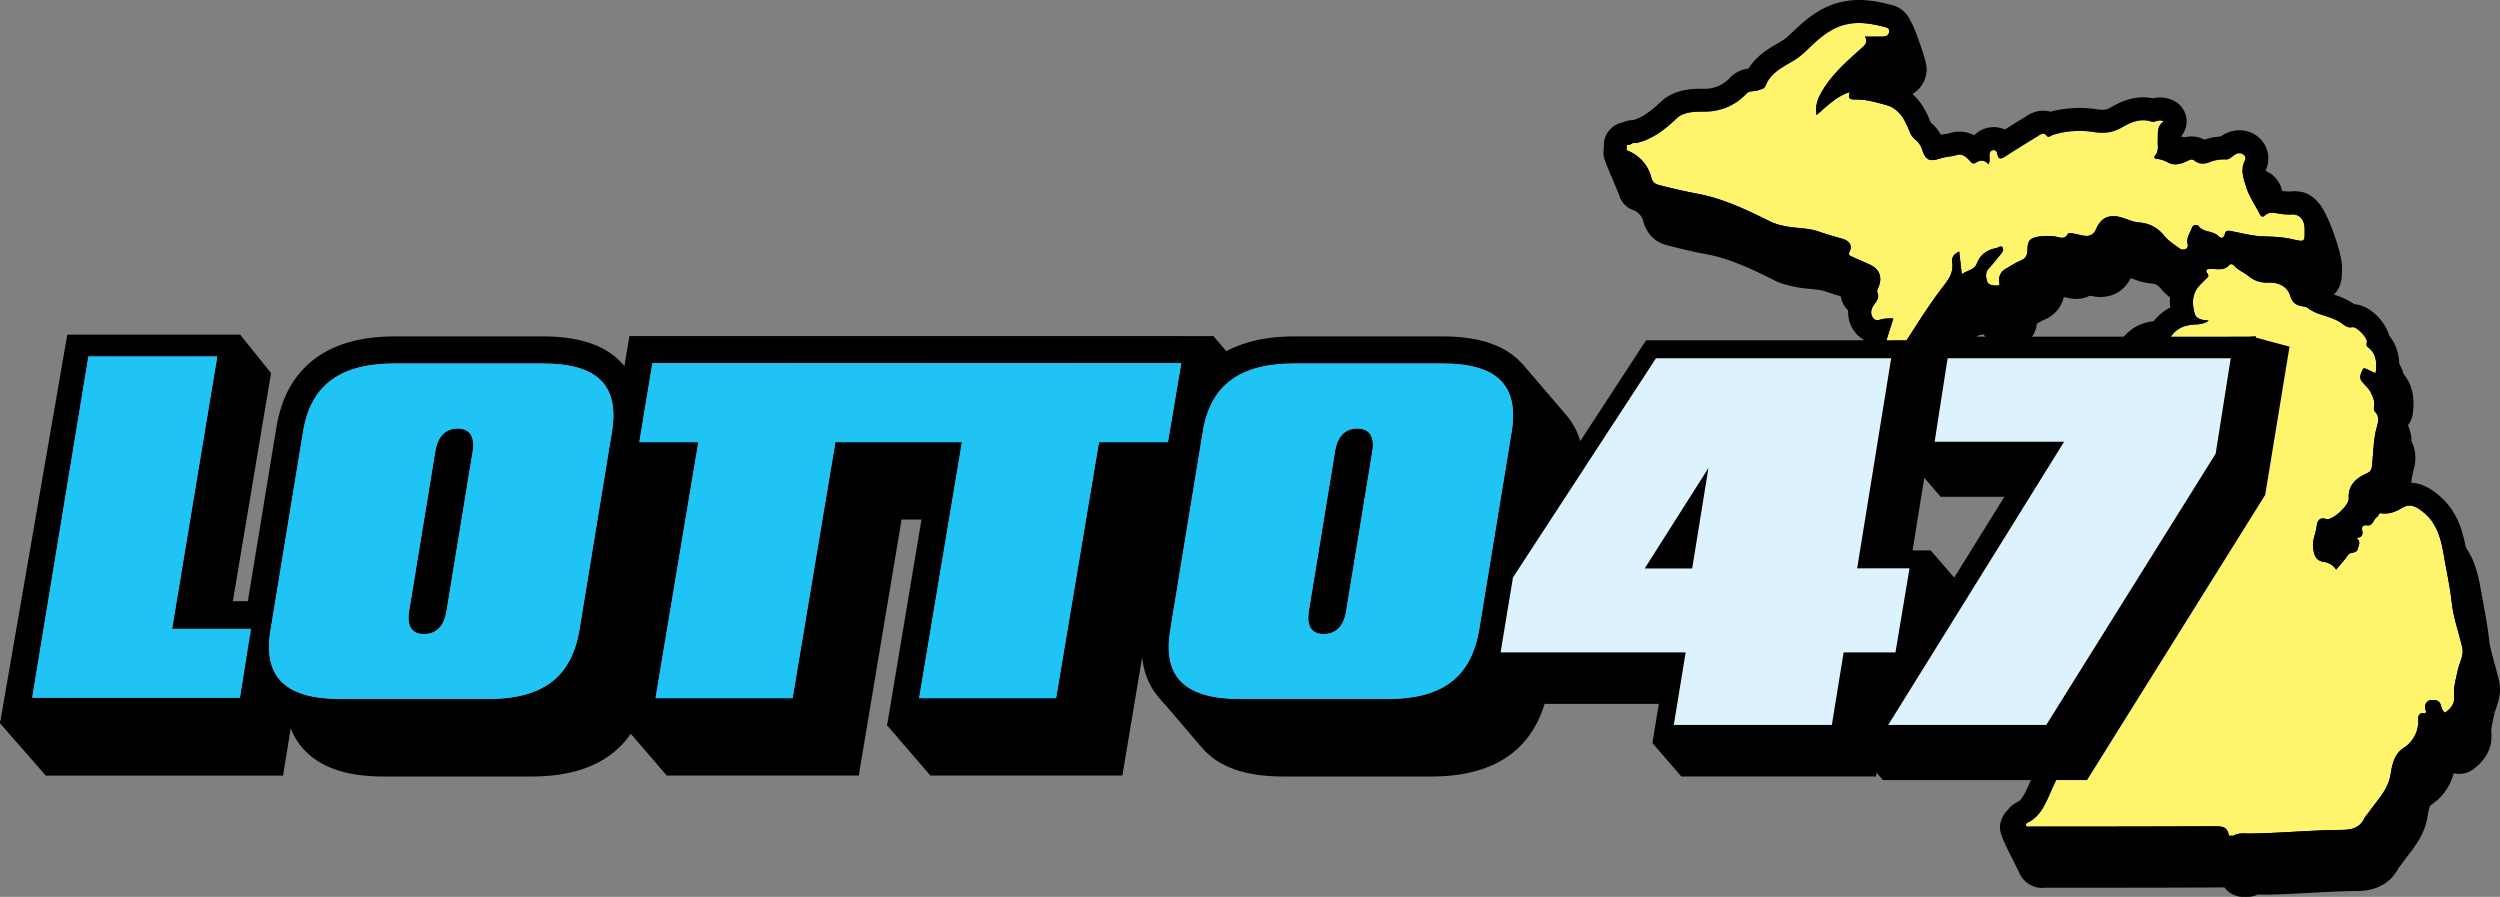
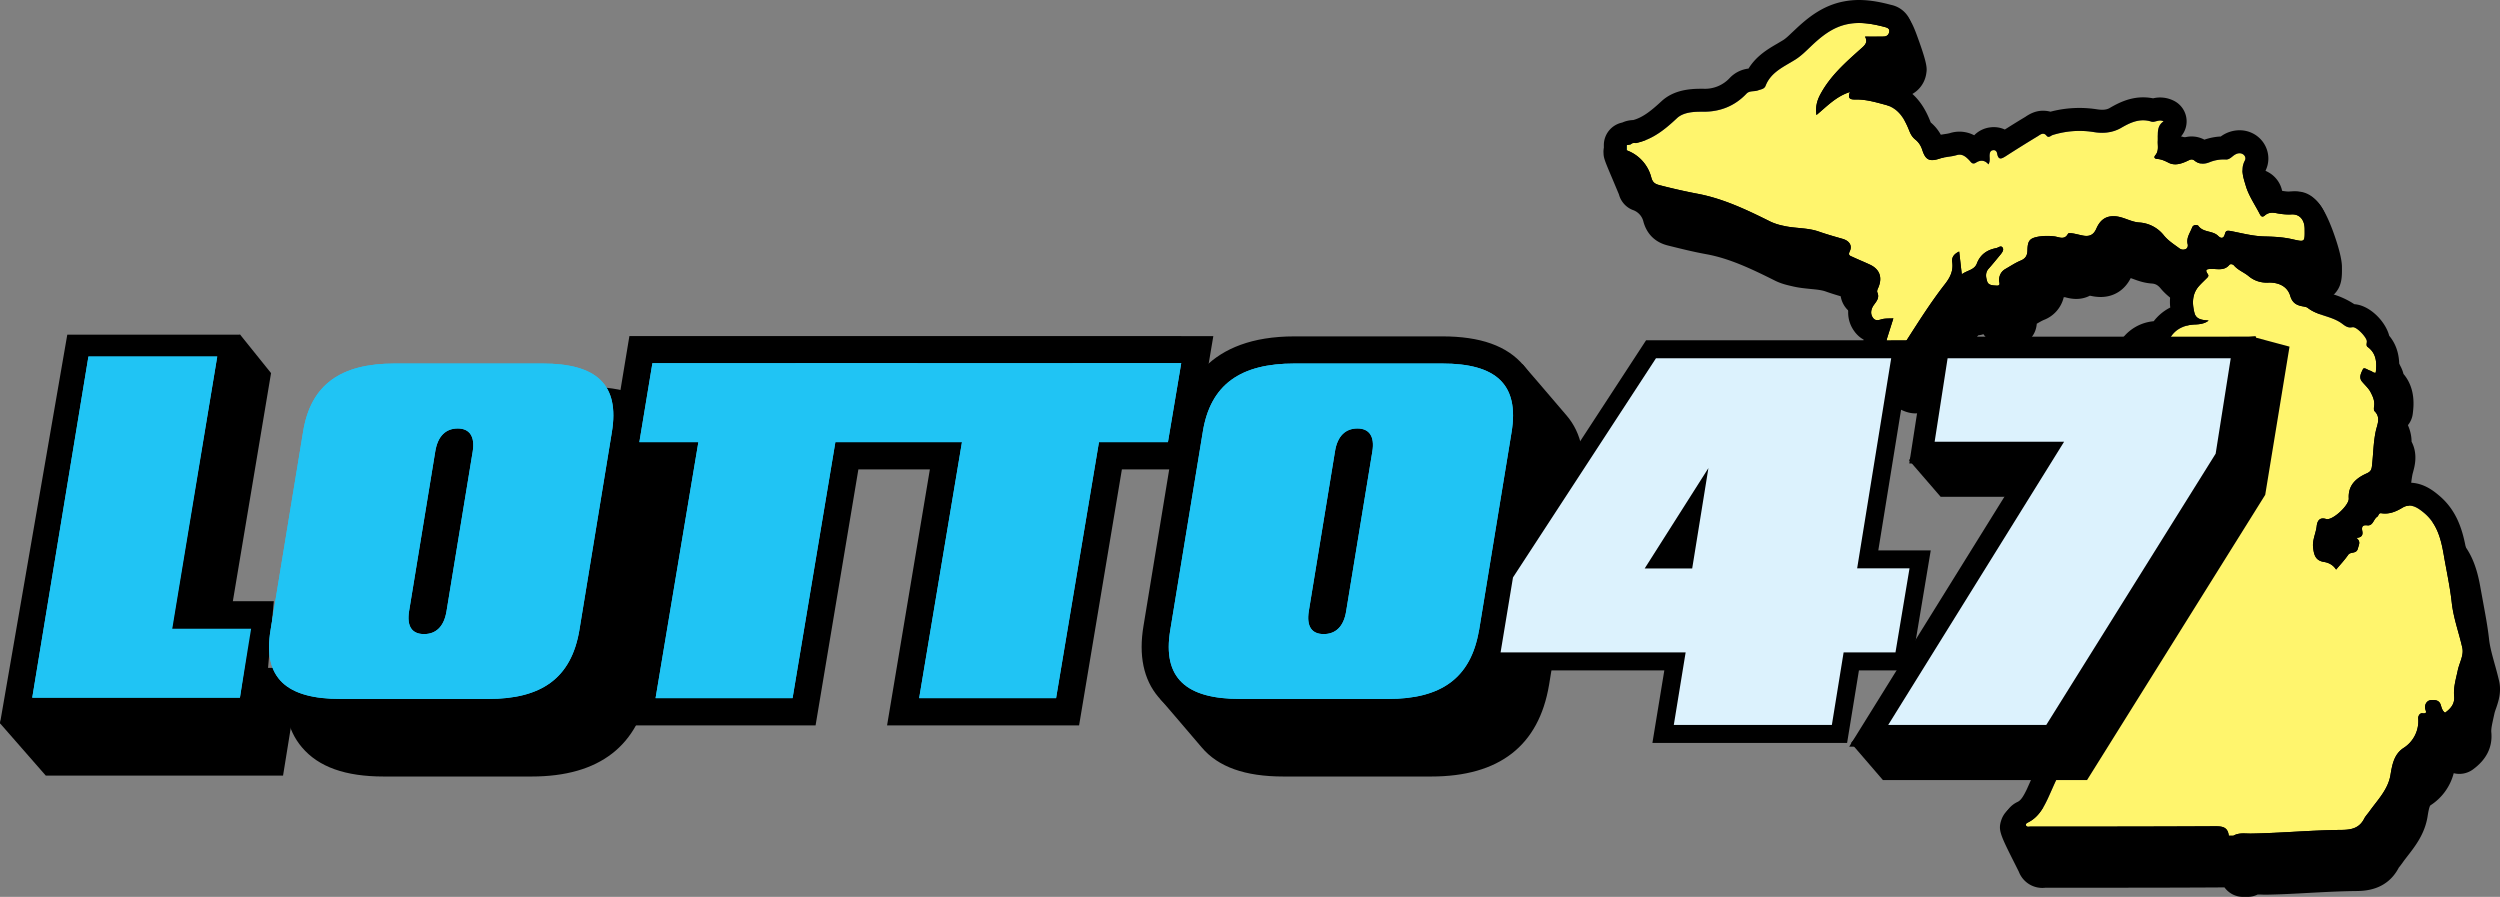
<svg xmlns="http://www.w3.org/2000/svg" id="b" viewBox="0 0 308.43 110.65">
  <rect x="0" y="0" width="308.43" height="110.65" fill="#808080" stroke="none" />
  <defs>
    <style>.d,.e{fill-rule:evenodd}.d,.f{fill:#20c4f4}.e{fill:#fff56d}.h{stroke:#000;stroke-miterlimit:10;stroke-width:.889px}</style>
  </defs>
  <g id="c">
    <path d="M202.47 22.6v.66c-.26.04-.45-.14-.75-.25l.75-.4ZM203.71 22.33a.29.29 0 0 1-.13.02c.04-.06.08-.07.13-.02ZM203 22.48a.22.22 0 0 1-.16.05c.04-.06.09-.07.16-.05Z" class="d" />
    <path d="M236.3 49.58c-.3 0-.59-.07-.93-.2-1.63-.7-2.41-1.85-2.26-3.31-.47-.23-1.19-.63-1.45-1.35-.67-.96-.61-2.2.15-3.24.08-.11.16-.21.2-.29-.14-.48-.09-1 .16-1.54.31-.67.1-.82-.28-1-.39-.19-.78-.35-1.18-.52l-1.05-.46a1.87 1.87 0 0 1-1.1-1.06 1.76 1.76 0 0 1-.02-1.12 44.6 44.6 0 0 1-2.86-.88c-.65-.23-1.39-.3-2.17-.37a15.1 15.1 0 0 1-2.08-.3 8.1 8.1 0 0 1-1.86-.61c-3.02-1.5-5.76-2.8-8.76-3.35-1.5-.28-2.91-.62-4.6-1.04-.81-.2-1.7-.6-2.08-1.94a3.41 3.41 0 0 0-2.17-2.42 1.42 1.42 0 0 1-.88-1.01c-.1-.3-.53-1.31-.82-2-.97-2.28-1.01-2.4-1.01-2.78 0-.79.63-1.42 1.41-1.42.91 0 1.08.3 2.34 2.62l.51.93c1.5-.38 2.72-1.3 4.18-2.67 1.11-1.05 2.68-1.18 3.92-1.18h.23a5.6 5.6 0 0 0 4.37-1.79 2.6 2.6 0 0 1 1.75-.74c.08 0 .15 0 .22-.03l.23-.07c.76-1.63 2.18-2.46 3.34-3.13l.76-.46c.5-.32.94-.74 1.4-1.18l.24-.23c1.46-1.38 3.1-2.72 5.3-3.16.2-.19.52-.83.71-1.23.53-1.08 1.25-2.56 2.8-2.56.19 0 .38.02.58.08 1.55.4 2.75 5.97 2.71 6.24a2.06 2.06 0 0 1-2.06 1.82l-.97.01c-.25.53-.66.9-.9 1.1l-.12.12c-1.11.99-2.18 1.94-3.1 3l.46-.16a1.42 1.42 0 0 1 1.77.87c1.13.07 2.17.36 3.18.64l.24.06c2.25.62 3.21 2.34 3.91 4.1.1.26.19.36.3.45a4 4 0 0 1 1.4 2.18l.2-.06c.49-.16.94-.23 1.35-.3.3-.04.59-.08.82-.15.26-.08.52-.12.78-.12.91 0 1.57.48 1.97.87.15-.04.29-.08.43-.1a1.84 1.84 0 0 1 1.81-1.34c.53 0 1 .22 1.34.59 1.11-.7 2.23-1.4 3.36-2.09l.07-.05c.27-.17.71-.47 1.33-.47.2 0 .5.04.84.2a12.46 12.46 0 0 1 5.55-.4c.33.06.62.08.9.08a3.1 3.1 0 0 0 1.61-.4 6.8 6.8 0 0 1 3.44-1.13c.42 0 .83.06 1.24.16h.02c.2-.05.5-.13.86-.13s.7.08 1.03.23a1.42 1.42 0 0 1 .18 2.45c-.1.13-.1.51-.1.74V22.5c.01.2.03.46 0 .75.2.08.38.17.55.26.07.03.11.05.2.05.2 0 .5-.1.9-.29a2.4 2.4 0 0 1 1.1-.31 2 2 0 0 1 1.29.47c.04.04.06.05.11.05.07 0 .16-.02.25-.06a6.1 6.1 0 0 1 2.44-.46l.04-.04c.15-.11.34-.27.6-.4.38-.22.79-.33 1.2-.33.4 0 .77.1 1.12.32.95.56 1.28 1.72.78 2.68-.24.45-.1.98.15 1.8l.08.25c.2.68.59 1.37 1 2.1l.16.28.22-.04v-.73c-.02-2-.03-3.71 1.62-3.81h.1c2.75 0 4.2 7.47 4.21 7.89.02 1.07.02 1.8-.55 2.39-.24.23-.65.51-1.3.51-.37 0-.75-.08-1.26-.2l-.2-.05c-1.01-.22-2.14-.26-3.11-.29-1.17-.02-2.25-.25-3.3-.47l-.52-.1c-.39.54-.94.75-1.42.75-.51 0-1-.22-1.43-.65a2.36 2.36 0 0 0-.5-.16 5.7 5.7 0 0 1-.86-.28.23.23 0 0 0-.02.1c.23 1-.23 1.93-1.12 2.28a2.18 2.18 0 0 1-2.12-.27l-.3-.23a9.13 9.13 0 0 1-1.86-1.6 2.8 2.8 0 0 0-2.06-1.1c-.72-.04-1.33-.26-1.86-.45-.43-.15-.79-.29-1.13-.31h-.1c-.24 0-.5 0-.8.68-.49 1.13-1.39 1.75-2.52 1.75-.24 0-.5-.03-.77-.08l-.57-.13-.27-.06c-.39.33-.87.5-1.4.5a3.6 3.6 0 0 1-.9-.13l-.25-.06a7.19 7.19 0 0 0-1.44.01l-.25.05-.01.33a2.63 2.63 0 0 1-1.72 2.52c-.38.15-.77.38-1.18.63l-.52.3a.18.18 0 0 0-.08.12c.07.35.15.96-.29 1.5a1.68 1.68 0 0 1-1.47.62c-.55-.02-2-.07-2.46-1.47-.04-.13-.1-.33-.16-.59-.1.06-.2.1-.3.14-.2.09-.38.17-.5.26a1.42 1.42 0 0 1-1.28.2c-.17.28-.35.53-.53.76-1.55 2-2.96 4.18-4.31 6.3l-.43.67-.15.28a1.6 1.6 0 0 1-1.63 1.68Z" />
    <path d="M232.96 3.9c.06 0 .14.02.2.04.27.06 1.74 4.3 1.69 4.66-.06.4-.32.6-.7.61l-.95.01h-1.35c.39.7 0 1.05-.47 1.46-1.9 1.7-3.82 3.39-5.05 5.7-.41.77-.6 1.53-.46 2.52 1.32-1.1 2.42-2.31 4.12-2.85-.32.84.07.93.64.93a7.55 7.55 0 0 0 .23 0c1.2 0 2.36.34 3.51.66 1.68.46 2.4 1.8 2.97 3.26.16.4.37.74.73 1.03.4.32.68.73.84 1.25.28.88.61 1.28 1.23 1.28.24 0 .53-.06.87-.18.7-.23 1.44-.22 2.14-.44.13-.04.25-.06.36-.06.5 0 .87.34 1.22.72.16.16.29.37.51.37.09 0 .19-.03.31-.1.23-.15.46-.23.7-.23.29 0 .57.13.83.44.25-.43.12-.8.15-1.15.01-.3.09-.56.42-.6h.07c.26 0 .4.2.43.42.08.45.23.6.42.6.18 0 .4-.12.64-.28 1.31-.84 2.62-1.65 3.95-2.46.2-.13.42-.31.66-.31.14 0 .29.07.45.26.07.1.15.13.23.13.17 0 .34-.18.5-.23a11.12 11.12 0 0 1 5-.37c.36.05.73.09 1.11.09.78 0 1.58-.15 2.33-.6.85-.49 1.73-.93 2.72-.93.34 0 .68.05 1.04.16.05.02.1.03.16.03.28 0 .58-.16.92-.16.13 0 .27.02.41.09-.9.61-.67 1.56-.72 2.43-.03.6.16 1.22-.29 1.75-.24.28-.08.45.25.47.52.03.95.25 1.42.48.26.12.52.18.78.18.51 0 1.04-.2 1.52-.43.18-.09.33-.18.5-.18.12 0 .24.05.39.17.3.24.65.35 1 .35.25 0 .51-.05.77-.15a4.73 4.73 0 0 1 2.1-.36c.47 0 .74-.41 1.12-.61.17-.1.35-.16.53-.16.14 0 .28.04.41.12a.6.6 0 0 1 .24.8c-.56 1.07-.16 2.15.13 3.11.36 1.22 1.13 2.32 1.71 3.47.1.2.21.31.35.31.08 0 .18-.04.29-.14.28-.25.59-.33.9-.33a3.67 3.67 0 0 1 .66.07c.53 0-.06-4.53.53-4.57h.02c1.02 0 2.78 5.39 2.8 6.5 0 1.12.02 1.47-.45 1.47-.23 0-.6-.1-1.15-.22a17.5 17.5 0 0 0-3.38-.33c-1.43-.03-2.79-.41-4.18-.66a1.68 1.68 0 0 0-.28-.03c-.24 0-.32.1-.4.4-.09.31-.23.47-.4.47-.13 0-.28-.08-.45-.24-.67-.68-1.83-.39-2.43-1.24-.04-.06-.16-.1-.3-.1-.18 0-.38.07-.46.3-.26.66-.75 1.27-.55 2.05.06.27-.03.53-.27.63-.1.03-.2.05-.3.05a.76.76 0 0 1-.46-.16c-.67-.48-1.37-.93-1.9-1.58a4.21 4.21 0 0 0-3.06-1.6c-1.04-.08-1.92-.7-2.98-.77l-.21-.01c-1.1 0-1.7.65-2.1 1.53-.28.66-.69.9-1.22.9-.16 0-.32-.02-.5-.05-.41-.08-.82-.2-1.24-.27a1.73 1.73 0 0 0-.27-.02c-.12 0-.22.02-.25.07-.22.4-.47.5-.75.5-.31 0-.65-.13-.98-.17a5.57 5.57 0 0 0-1.84.02c-1.18.2-1.42.5-1.45 1.74-.01.63-.26 1-.85 1.24-.65.27-1.24.67-1.85 1.01-.53.3-.76.76-.81 1.36-.02.23.28.7-.22.7h-.04c-.43-.02-1.02 0-1.18-.5-.17-.5-.29-1.08.16-1.57.5-.57.98-1.18 1.47-1.77.2-.24.44-.55.28-.82-.07-.12-.16-.16-.25-.16-.17 0-.38.16-.56.2-1.13.22-1.96.78-2.38 1.9-.3.8-1.19.83-1.87 1.33l-.32-2.82c-.55.26-.95.64-.85 1.29.15 1.09-.26 1.92-.92 2.76-1.75 2.25-3.27 4.67-4.81 7.08-.09.13-.14.33-.26.38-.32.13.12.92-.33.92-.09 0-.21-.03-.38-.1-1.44-.6-1.6-1.43-1.28-2.43.23-.7-1.72-.84-1.66-1.55.12.09.25.12.38.12.23 0 .47-.1.72-.14.3-.06-.78-.06-1.08-.07-.11 0-.1 0 0 0l-.02.09a.8.8 0 0 1-.15-.17c-.4-.55-.18-1.17.13-1.6.36-.5.7-.89.41-1.54-.06-.14.02-.36.09-.52.57-1.25.24-2.3-.96-2.88-.73-.35-1.5-.64-2.24-.99-.26-.12-.52-.19-.3-.66.36-.73-.04-1.31-.86-1.54-.99-.28-1.98-.56-2.94-.9-1.43-.51-2.95-.38-4.4-.72-.55-.13-1.06-.25-1.55-.5-2.93-1.46-5.9-2.88-9.15-3.48a73.18 73.18 0 0 1-4.5-1.02c-.6-.15-.89-.31-1.07-.95a4.83 4.83 0 0 0-3.02-3.35c0-.22-1.8-4.26-1.8-4.47.13 0 2.04 3.75 2.17 3.75.06 0 .11-.02.16-.06.1-.11.24-.13.37-.13H203.58c.05 0 .1 0 .13-.02 2-.46 3.48-1.68 4.95-3.05.74-.7 1.9-.8 2.95-.8a20.05 20.05 0 0 1 .3.01c2.11 0 3.87-.7 5.33-2.23.37-.4.95-.24 1.42-.41.35-.13.76-.13.93-.58.67-1.7 2.31-2.35 3.68-3.22.73-.46 1.27-1.03 1.86-1.59 1.36-1.28 2.78-2.45 4.67-2.8 1.46-.27 1.84-3.75 3.16-3.75m0-2.84c-2.43 0-3.5 2.19-4.07 3.36l-.3.6c-2.26.6-3.93 1.97-5.41 3.38l-.26.24c-.42.4-.78.76-1.17 1-.23.15-.48.3-.72.43-1.11.65-2.57 1.5-3.55 3.09-.59.08-1.52.3-2.3 1.14a4.16 4.16 0 0 1-3.26 1.34h-.31c-1.5 0-3.42.18-4.9 1.57-.94.88-1.73 1.53-2.54 1.94-1.24-2.27-1.79-3.21-3.5-3.21a2.85 2.85 0 0 0-2.84 2.84c0 .68.1.93 1.12 3.33l.78 1.86c.23.87.86 1.6 1.72 1.93a2 2 0 0 1 1.31 1.47c.66 2.32 2.5 2.78 3.1 2.93 1.72.43 3.15.78 4.7 1.06 2.81.52 5.46 1.77 8.38 3.23.78.4 1.54.57 2.15.71.82.2 1.6.27 2.28.34.73.07 1.35.13 1.84.3.62.22 1.25.42 1.88.6a3.1 3.1 0 0 0 1.96 2.4l1.1.48.51.22c-.12.4-.17.81-.14 1.2a4.12 4.12 0 0 0-.13 4.52c.25.57.68 1.07 1.3 1.5.16 1.66 1.25 3.02 3.14 3.81.5.21.99.32 1.47.32a3.01 3.01 0 0 0 3.02-2.68l.02-.04.36-.56c1.4-2.2 2.73-4.26 4.24-6.2l.12-.15c.21-.02.43-.07.64-.14.5.74 1.46 1.47 3.22 1.54H248.16c.99 0 1.89-.42 2.47-1.15.4-.5.6-1.06.65-1.68.31-.18.6-.35.85-.46a3.98 3.98 0 0 0 2.48-2.82l.2.02c.04 0 .08.02.11.03.28.07.71.17 1.24.17.6 0 1.17-.14 1.67-.4l.31.06c.36.07.7.1 1.03.1 1.61 0 2.95-.84 3.7-2.33l.37.13c.59.22 1.33.48 2.25.54.36.03.69.14 1.07.6.67.81 1.47 1.38 2.11 1.84l.3.22a3.58 3.58 0 0 0 3.44.46 3.33 3.33 0 0 0 1.79-1.67 3.18 3.18 0 0 0 3.53-.17c1 .2 2.12.42 3.33.45.94.02 1.95.06 2.82.26l.2.04a6.9 6.9 0 0 0 1.57.24c.9 0 1.72-.33 2.31-.94 1-1 .98-2.19.97-3.34v-.06c-.01-1.5-1.08-4.32-1.2-4.64-.93-2.42-2.1-4.65-4.43-4.65a3.44 3.44 0 0 0-1.68.46 3.42 3.42 0 0 0-1.7-2.79 3.64 3.64 0 0 0-1.86-.51 3.93 3.93 0 0 0-2.32.76c-.67.03-1.33.16-2.02.4a3.35 3.35 0 0 0-2.9-.13v-.26a2.84 2.84 0 0 0-.9-4.43 3.75 3.75 0 0 0-2.52-.28 6.2 6.2 0 0 0-1.24-.13c-1.65 0-2.97.64-4.15 1.33-.15.09-.4.2-.9.2-.2 0-.43-.02-.67-.05a14.03 14.03 0 0 0-5.71.3c-.3-.08-.6-.13-.91-.13-1.05 0-1.8.5-2.11.71l-.06.04-2.56 1.58a3.2 3.2 0 0 0-1.83-.27 3.3 3.3 0 0 0-1.94.97 3.93 3.93 0 0 0-3-.26c-.14.04-.37.08-.62.12-.16.02-.33.04-.5.08a5.36 5.36 0 0 0-1.24-1.52c-.51-1.29-1.66-4.03-4.83-4.9l-.24-.07c-.83-.23-1.73-.48-2.72-.6a2.85 2.85 0 0 0-.22-.25l1.2-1.08.12-.1c.28-.26.52-.5.71-.76h.25a3.48 3.48 0 0 0 3.43-3.06c.07-.5.14-.96-.86-3.78-.8-2.24-1.27-3.6-2.92-4.02-.29-.08-.6-.12-.92-.12Z" />
    <path d="m200.7 17.9.38-.07c.06 0 .1-.02.15-.06.17-.17.39-.12.59-.12.05 0 .09 0 .13-.03 2-.46 3.48-1.67 4.94-3.04.8-.74 2.07-.8 3.17-.8a6.99 6.99 0 0 0 5.41-2.23c.37-.39.96-.23 1.42-.4.36-.14.77-.14.94-.58.66-1.7 2.31-2.36 3.68-3.23.72-.46 1.27-1.02 1.86-1.58 1.35-1.29 2.77-2.45 4.67-2.8 1.53-.3 3.05-.01 4.54.39.26.07.56.18.5.55-.05.39-.3.6-.69.61-.73.02-1.47 0-2.3 0 .38.7 0 1.06-.47 1.47-1.9 1.7-3.83 3.38-5.06 5.7-.4.76-.6 1.53-.46 2.51 1.32-1.1 2.43-2.3 4.13-2.84-.35.9.13.93.77.92 1.24-.01 2.42.34 3.61.66 1.68.46 2.39 1.81 2.97 3.27.16.4.37.74.72 1.02.4.32.68.74.85 1.26.39 1.22.87 1.5 2.1 1.1.7-.24 1.44-.23 2.14-.44.68-.22 1.14.2 1.58.65.22.23.38.55.82.27.51-.33 1.07-.33 1.53.22.25-.43.12-.8.14-1.15.02-.3.1-.56.43-.6.3-.05.46.17.5.41.15.85.55.66 1.06.33 1.3-.84 2.62-1.66 3.94-2.46.34-.21.7-.56 1.11-.05.25.3.51-.03.74-.1 1.64-.5 3.26-.65 5-.38a5.1 5.1 0 0 0 3.44-.5c1.12-.65 2.32-1.23 3.75-.77.41.13.92-.33 1.5-.04-.9.6-.68 1.55-.72 2.43-.03.59.16 1.21-.3 1.75-.23.28-.08.44.25.46.53.04.96.25 1.43.49.74.36 1.56.1 2.3-.26.3-.14.53-.3.88 0 .52.41 1.15.44 1.78.2a4.51 4.51 0 0 1 2.03-.36c.52.04.8-.41 1.19-.62.3-.17.63-.22.93-.04.31.18.4.53.24.81-.56 1.07-.15 2.15.13 3.1.36 1.22 1.13 2.32 1.72 3.47.16.32.34.43.63.18.47-.41.99-.37 1.54-.26.57.1 1.13.17 1.73.13 1.03-.06 1.63.67 1.64 1.79.02 1.7.04 1.62-1.59 1.26-1.1-.25-2.25-.3-3.38-.33-1.43-.03-2.8-.41-4.18-.67-.47-.08-.58-.01-.69.37-.14.54-.44.62-.84.23-.68-.67-1.83-.38-2.44-1.24-.08-.12-.6-.2-.76.2-.25.67-.74 1.27-.55 2.06.06.27-.03.53-.27.62-.23.1-.49.09-.75-.1-.67-.49-1.38-.94-1.9-1.58a4.19 4.19 0 0 0-3.06-1.61c-1.05-.07-1.93-.7-2.99-.77-1.23-.09-1.89.58-2.3 1.53-.37.85-.93 1-1.72.84-.41-.08-.83-.2-1.24-.26-.18-.03-.48-.04-.53.04-.45.84-1.1.4-1.72.33a6.61 6.61 0 0 0-1.84.02c-1.18.2-1.43.5-1.45 1.74-.02.63-.26 1-.86 1.24-.64.27-1.23.67-1.85 1.02-.52.3-.76.76-.8 1.36-.02.24.29.72-.27.7-.42-.03-1.02-.01-1.18-.5-.16-.5-.28-1.08.16-1.58.51-.57.99-1.17 1.48-1.76.2-.25.43-.56.27-.83-.21-.35-.53-.01-.8.04-1.13.22-1.96.78-2.39 1.9-.3.8-1.18.83-1.86 1.33l-.32-2.81c-.55.26-.95.64-.86 1.28.16 1.1-.25 1.92-.91 2.76-1.76 2.26-3.28 4.68-4.82 7.08-.08.14-.14.33-.25.38-.39.16.31 1.26-.71.83-1.44-.6-1.6-.85-1.28-1.84l.71-2.24c-.48.02-.89 0-1.28.07-.44.1-.9.34-1.24-.14-.4-.55-.19-1.18.12-1.6.37-.5.7-.9.42-1.54-.06-.14.01-.37.09-.52.57-1.26.24-2.3-.96-2.88-.74-.35-1.5-.65-2.24-1-.26-.11-.52-.18-.3-.65.36-.73-.05-1.31-.87-1.55-.98-.28-1.97-.56-2.94-.9-1.43-.5-2.95-.37-4.4-.72a6.93 6.93 0 0 1-1.55-.5c-2.93-1.46-5.89-2.88-9.14-3.47a72.82 72.82 0 0 1-4.5-1.02c-.6-.15-.9-.32-1.07-.96a4.84 4.84 0 0 0-3.03-3.35v-.65Z" class="e" />
    <path d="M200.7 17.9v.65c-.26.04-.45-.13-.74-.25l.74-.4ZM201.95 17.62a.23.23 0 0 1-.13.03c.03-.06.08-.07.13-.03ZM201.23 17.77a.22.22 0 0 1-.15.06c.03-.06.08-.08.15-.06Z" class="d" />
    <path d="M229.34 2.84c1.1 0 2.17.22 3.24.5.26.08.56.19.5.56-.05.39-.3.6-.69.61l-.94.01h-1.36c.38.7 0 1.05-.47 1.46-1.9 1.7-3.83 3.38-5.06 5.7-.4.76-.6 1.53-.46 2.51 1.32-1.1 2.43-2.3 4.13-2.84-.32.83.07.93.64.93a7.73 7.73 0 0 0 .22 0c1.2 0 2.36.34 3.52.65 1.68.46 2.39 1.81 2.97 3.27.16.4.37.74.72 1.02.4.32.68.74.85 1.26.28.88.6 1.27 1.23 1.27.24 0 .52-.06.87-.17.7-.24 1.44-.23 2.14-.44.13-.04.25-.06.36-.06.5 0 .86.34 1.22.71.15.17.28.38.5.38.1 0 .2-.03.32-.11.22-.14.46-.23.69-.23.3 0 .58.14.84.45.24-.43.12-.8.14-1.15.02-.3.09-.56.43-.6l.07-.01c.25 0 .4.2.43.42.08.45.23.61.42.61.18 0 .4-.13.64-.28 1.3-.84 2.62-1.66 3.94-2.46.21-.13.43-.31.66-.31.15 0 .3.06.45.26.08.09.16.12.23.12.18 0 .35-.17.5-.22a11.15 11.15 0 0 1 5-.38c.37.06.74.1 1.12.1.78 0 1.58-.16 2.33-.6.84-.49 1.73-.94 2.72-.94.33 0 .68.05 1.03.17l.17.02c.27 0 .58-.16.92-.16.13 0 .27.03.41.1-.9.6-.68 1.55-.72 2.43-.03.59.16 1.21-.3 1.75-.23.28-.08.44.25.46.53.04.96.25 1.43.49.25.12.51.17.78.17.51 0 1.03-.2 1.52-.43.18-.08.33-.17.5-.17a.6.6 0 0 1 .38.16c.3.25.65.36 1 .36.26 0 .52-.06.78-.16a4.7 4.7 0 0 1 2.09-.35c.48 0 .75-.42 1.13-.62.17-.1.35-.15.53-.15.14 0 .27.03.4.11.31.18.4.53.24.81-.56 1.07-.15 2.15.13 3.1.36 1.22 1.13 2.32 1.72 3.47.1.2.2.32.35.32.08 0 .17-.05.28-.14.29-.26.6-.34.92-.34.2 0 .41.04.62.08a7.96 7.96 0 0 0 1.86.13c.94 0 1.5.72 1.51 1.79.01 1.12.03 1.47-.44 1.47-.24 0-.6-.09-1.15-.21-1.1-.25-2.25-.3-3.38-.33-1.43-.03-2.8-.41-4.18-.67a1.71 1.71 0 0 0-.29-.03c-.24 0-.32.11-.4.4-.08.31-.22.47-.4.47-.13 0-.28-.08-.44-.24-.68-.67-1.83-.38-2.44-1.24-.04-.05-.16-.1-.3-.1-.17 0-.37.08-.46.3-.25.67-.74 1.27-.55 2.06.06.27-.03.53-.27.62a.77.77 0 0 1-.76-.1c-.66-.49-1.37-.94-1.9-1.58a4.19 4.19 0 0 0-3.05-1.61c-1.05-.07-1.93-.7-2.99-.77a3 3 0 0 0-.2 0c-1.1 0-1.71.64-2.1 1.53-.29.66-.7.9-1.23.9-.15 0-.31-.02-.49-.06-.42-.08-.83-.2-1.24-.26a1.57 1.57 0 0 0-.27-.02c-.12 0-.23.01-.26.06-.21.4-.47.51-.75.51-.3 0-.64-.14-.97-.18a7.97 7.97 0 0 0-1.84.02c-1.19.2-1.43.5-1.45 1.74-.02.63-.26 1-.86 1.24-.64.27-1.24.67-1.85 1.02-.52.3-.76.76-.8 1.36-.02.23.27.7-.23.7a.9.9 0 0 1-.04 0c-.42-.03-1.02-.01-1.18-.5-.16-.5-.28-1.08.16-1.58.51-.57.99-1.17 1.48-1.76.2-.25.43-.56.27-.83-.07-.12-.15-.16-.24-.16-.18 0-.38.17-.57.2-1.12.22-1.95.78-2.38 1.9-.3.8-1.18.83-1.86 1.33l-.32-2.81c-.55.26-.95.64-.86 1.28.16 1.1-.25 1.92-.91 2.76-1.76 2.26-3.28 4.68-4.82 7.08-.08.14-.14.33-.25.38-.33.14.11.93-.34.93-.08 0-.2-.03-.37-.1-1.44-.6-1.6-.85-1.28-1.84l.71-2.24c-.48.02-.89 0-1.28.07-.24.05-.48.15-.7.15a.63.63 0 0 1-.54-.3c-.4-.54-.19-1.17.12-1.59.37-.5.7-.9.42-1.54-.06-.14.01-.37.09-.52.57-1.26.24-2.3-.96-2.88-.74-.35-1.5-.65-2.24-1-.26-.11-.52-.18-.3-.65.36-.73-.05-1.31-.87-1.55-.98-.28-1.97-.56-2.94-.9-1.43-.5-2.95-.37-4.4-.72a6.98 6.98 0 0 1-1.55-.5c-2.93-1.46-5.89-2.88-9.14-3.47a72.34 72.34 0 0 1-4.5-1.02c-.6-.15-.9-.32-1.08-.96a4.84 4.84 0 0 0-3.02-3.35v-.65l.38-.07c.06 0 .1-.02.15-.06.11-.1.24-.13.38-.13h.17a1.3 1.3 0 0 0 .06 0c.04 0 .08 0 .11-.02 2-.46 3.48-1.67 4.94-3.04.75-.7 1.92-.8 2.97-.8a20.33 20.33 0 0 1 .29 0c2.1 0 3.87-.7 5.32-2.23.37-.39.96-.23 1.42-.4.36-.14.77-.14.94-.58.66-1.7 2.31-2.36 3.68-3.23.72-.46 1.27-1.02 1.86-1.58 1.35-1.29 2.77-2.45 4.67-2.8a7.1 7.1 0 0 1 1.3-.12m0-2.84c-.62 0-1.24.06-1.82.17-2.6.48-4.47 1.98-6.1 3.53l-.27.25c-.42.4-.78.76-1.16 1l-.72.43c-1.12.65-2.58 1.5-3.55 3.08a3.8 3.8 0 0 0-2.32 1.16 4.15 4.15 0 0 1-3.25 1.33H209.86c-1.5 0-3.42.18-4.9 1.56-1.3 1.2-2.3 1.98-3.46 2.3-.54.02-.99.14-1.36.31a2.84 2.84 0 0 0-2.27 2.78v.65c0 1.17.72 2.23 1.81 2.65.7.27 1.1.7 1.32 1.47.66 2.32 2.49 2.78 3.1 2.94 1.64.4 3.12.77 4.69 1.06 2.82.51 5.47 1.76 8.38 3.22.81.4 1.56.58 2.17.72.8.2 1.58.27 2.26.33.73.07 1.36.13 1.85.3.63.23 1.27.43 1.88.6a3.23 3.23 0 0 0 1.94 2.39c.4.19.77.35 1.15.51l.48.2c-.12.4-.17.81-.14 1.2-1 1.53-1 3.36.02 4.74.31.43.7.78 1.14 1.02-.2 2.68 2.18 3.67 3.15 4.08.5.21.99.31 1.46.31a3.01 3.01 0 0 0 3.03-2.68l.02-.04.36-.57c1.4-2.18 2.72-4.24 4.23-6.18l.12-.16c.22-.02.43-.06.64-.13.52.73 1.47 1.46 3.22 1.53h.07l.17.01c.99 0 1.89-.42 2.47-1.15.4-.5.61-1.06.65-1.68.32-.19.61-.36.87-.47a3.98 3.98 0 0 0 2.46-2.81c.07 0 .14 0 .2.02l.12.02c.29.07.71.18 1.23.18.6 0 1.17-.14 1.68-.4l.28.05c.38.08.72.11 1.05.11 1.62 0 2.95-.85 3.7-2.33l.37.13c.6.21 1.34.48 2.25.54.38.03.69.13 1.06.59.68.82 1.47 1.38 2.1 1.83l.33.23a3.62 3.62 0 0 0 3.45.46 3.27 3.27 0 0 0 1.78-1.67 3.19 3.19 0 0 0 3.53-.17c1 .21 2.12.43 3.32.46.97.02 1.98.06 2.83.25l.2.05c.59.13 1.05.24 1.57.24.9 0 1.71-.34 2.31-.94 1-1 .98-2.2.97-3.35v-.05c-.03-2.66-1.86-4.6-4.35-4.6a4.8 4.8 0 0 0-.44.02c-.24 0-.51-.03-.92-.1a6.22 6.22 0 0 0-1.08-.12 6.9 6.9 0 0 1-.59-1.28l-.07-.25c-.08-.26-.2-.63-.22-.82.8-1.6.2-3.56-1.36-4.49a3.6 3.6 0 0 0-1.84-.5 3.93 3.93 0 0 0-2.32.77c-.67.03-1.34.16-2.02.39a3.34 3.34 0 0 0-2.9-.12 23.82 23.82 0 0 0 0-.26 2.84 2.84 0 0 0-.89-4.43 3.75 3.75 0 0 0-2.54-.29c-.4-.08-.82-.12-1.23-.12-1.66 0-3.03.67-4.15 1.33-.15.08-.4.2-.9.2-.2 0-.43-.02-.68-.06a13.97 13.97 0 0 0-5.7.3c-.3-.08-.6-.12-.92-.12-1.04 0-1.78.5-2.1.7l-.05.04c-.92.55-1.77 1.08-2.56 1.58a3.26 3.26 0 0 0-1.84-.26c-.65.08-1.38.39-1.94.97a3.92 3.92 0 0 0-3.02-.26 5.3 5.3 0 0 1-.6.11l-.5.08a5.28 5.28 0 0 0-1.24-1.51c-.51-1.29-1.66-4.04-4.84-4.91l-.2-.06c-.84-.23-1.76-.48-2.76-.61a2.85 2.85 0 0 0-.22-.24l1.23-1.1.1-.09c.28-.25.51-.5.7-.75h.26a3.5 3.5 0 0 0 3.42-3.05A3.28 3.28 0 0 0 233.3.6c-1.05-.28-2.45-.6-3.96-.6ZM276.73 109.23c-.69 0-1.27-.5-1.4-1.16h-.4c-6.4.03-12.8.03-19.19.03h-3.48a2.1 2.1 0 0 1-.27.02c-.74 0-1.36-.43-1.6-1.1l-.44-.88c-1.86-3.69-1.92-3.86-1.7-4.53.12-.36.39-.66.73-.83.3-.15.65-.23 1.01-.23.96 0 1.91.52 2.83 1.02l.63.34.17-.4c.41-.92.84-1.87 1.4-2.78l.24-.41c.46-.74.88-1.43 1.12-2.17.6-1.91.85-3.88 1.12-5.97l.07-.58c.28-2.15-.4-4.2-1.12-6.38l-.44-1.36c-.57-1.78-1.1-3.45-1.97-5a4.41 4.41 0 0 1 .37-4.83c.42-.58.45-1.1.12-2.25l-.07-.31c-.94-2-.13-3.53.69-4.63 1.5-2.02 2.06-3.58 1.86-5.21a7.91 7.91 0 0 1-.02-1.31c.02-.41.03-.76-.04-1.07-.16-.7 0-1.44.45-2 .4-.52 1-.87 1.67-.99.05-.5.12-.97.22-1.43.31-1.44 1.18-1.73 1.75-1.77a2.46 2.46 0 0 1 2.08-.89l.17-.21c.3-.38.62-.77.7-1.04a4.12 4.12 0 0 1 3.65-3.18c.19 0 .37.04.55.12a4.7 4.7 0 0 1 2.9-2.31c-.18-.8-.6-2.83.93-4.53l.55-.57c-.09-.43 0-.8.13-1.05.45-.9 1.42-.92 1.83-.93a10.22 10.22 0 0 1 .64.01l.36.02c.14 0 .18-.01.18-.02.31-.39.79-.6 1.3-.6.55 0 1.09.24 1.45.66.15.18.4.33.7.51.29.17.6.36.91.62.42.34.84.48 1.46.48h.22c1.98 0 3.45 1 3.93 2.68a.5.5 0 0 0 .08.18s.07.05.35.1c.81.13 1.1.35 1.2.43.47.38 1.07.57 1.76.8a8.35 8.35 0 0 1 2.72 1.33l.27-.02c1.32 0 3.04 1.87 3.13 3.05v.07c1.42 1.4 1.17 3.32 1.08 4.08a1.42 1.42 0 0 1-1.02 1.19c.08.1.15.23.22.35.35.68.72 1.48.62 2.47.77 1.11.45 2.28.27 2.94-.04.13-.08.27-.1.4-.18.84-.25 1.7-.32 2.61-.03.53-.07 1.05-.13 1.58a2.32 2.32 0 0 1-1.5 2.02c-1.2.54-1.4 1.04-1.37 1.73.04.73-.35 1.54-1.16 2.4-.45.49-1.64 1.6-2.85 1.63-.06.3-.14.57-.2.82-.12.43-.22.8-.18 1.08.01.1.05.4.1.55l.06.02c.4.05.76.17 1.1.34.18-.21.34-.42.5-.64.25-.37.57-.57.86-.69a1.42 1.42 0 0 1 .58-1.81c.02-.43.16-.8.4-1.1.2-.23.62-.61 1.35-.65.12-.19.28-.42.51-.62a1.69 1.69 0 0 1 1.74-.85l.26.02c.4 0 .81-.16 1.45-.53a3 3 0 0 1 1.55-.44c1.1 0 1.98.61 2.7 1.2 2.04 1.7 2.58 3.98 2.93 6l.33 1.76c.26 1.4.53 2.83.69 4.29.12 1.12.42 2.21.75 3.37.18.67.37 1.34.52 2.03.23 1-.08 1.9-.33 2.63-.1.28-.2.54-.24.77l-.15.7a6.73 6.73 0 0 0-.26 2.03c.17 1.97-1.23 3-1.7 3.33a1.42 1.42 0 0 1-1.62.04 2.26 2.26 0 0 1-.43-.38l-.03.04c-.11.16-.32.38-.66.52a5.26 5.26 0 0 1-2.45 4.18c-.62.42-.78 1.17-.97 2.35-.3 1.78-1.31 3.09-2.2 4.24a27.23 27.23 0 0 0-.93 1.22c-.09.11-.19.23-.24.34-1.09 2.15-3.12 2.17-4.1 2.18-1.9.02-3.84.12-5.71.23-1.77.1-3.6.2-5.41.22l-.91-.02c-.3 0-.47.03-.58.1-.22.12-.47.2-.72.2h-.56Z" />
    <path d="M277.01 37.3c.13 0 .28.06.38.16.49.58 1.21.83 1.78 1.3a3.49 3.49 0 0 0 2.58.8c1.14 0 2.22.45 2.57 1.67.26.88.82 1.15 1.56 1.27.21.04.5.11.57.17 1.26 1 2.96 1 4.24 1.95.29.21.6.48 1.04.48.09 0 .18 0 .27-.03h.06c.5 0 1.68 1.24 1.71 1.73.02.24-.13.54.09.7 1.1.8 1.16 1.93 1 3.17a.24.24 0 0 1-.11.03c-.18 0-.36-.2-.56-.25-.23-.07-.54-.3-.74-.3-.08 0-.14.04-.18.12-.2.43-.53 1-.09 1.53.35.42.79.79 1.03 1.26.28.53.56 1.1.45 1.75-.03.2-.05.51.06.63.8.8.31 1.65.14 2.47-.3 1.43-.3 2.88-.46 4.31-.05.45-.17.68-.67.9-1.28.58-2.3 1.43-2.2 3.1.04.78-1.79 2.53-2.64 2.53-.05 0-.1 0-.15-.02a1.3 1.3 0 0 0-.39-.07c-.68 0-.75.76-.78 1-.1.86-.53 1.68-.43 2.57.1.85.25 1.64 1.36 1.8.56.09 1.12.37 1.47.94.5-.59 1.04-1.17 1.5-1.81.3-.44 1.01-.08 1.2-.8.1-.47.39-.85-.21-1.3.65-.04.84-.32.74-.84-.08-.38-.05-.72.42-.72.05 0 .1 0 .16.02h.11c.66 0 .7-.77 1.15-1.05.18-.12.16-.45.45-.45h.06c.16.03.31.04.46.04.78 0 1.47-.31 2.18-.74.28-.16.55-.23.82-.23.65 0 1.25.42 1.8.88 1.61 1.33 2.1 3.2 2.43 5.14.35 1.98.79 3.96 1 5.96.22 1.92.9 3.7 1.31 5.56.21.93-.4 1.86-.58 2.81-.21 1.04-.54 2.07-.43 3.15.08.95-.42 1.54-1.12 2.05-.33-.22-.43-.61-.52-.94-.16-.55-.59-.64-.96-.64l-.27.01c-.44.04-.81.49-.7 1.07.06.27.25.57-.18.57a1.33 1.33 0 0 1-.2-.01c-.35 0-.5.4-.49.63a3.92 3.92 0 0 1-1.83 3.67c-1.14.78-1.38 2.03-1.58 3.3-.3 1.83-1.6 3.1-2.62 4.52-.2.29-.48.6-.62.88-.62 1.22-1.64 1.38-2.84 1.4-3.72.03-7.42.39-11.13.44h-.1l-.8-.01c-.44 0-.88.04-1.3.28h-.55c-.12-1.08-.8-1.17-1.67-1.17h-.14c-7.55.05-15.1.04-22.66.05l-.27.02c-.12 0-.23-.04-.28-.2-.05-.17-2.25-4.39-2.1-4.46a.87.87 0 0 1 .38-.08c1.13 0 3.01 1.58 3.94 1.58.2 0 .36-.08.46-.28.6-1.27 1.1-2.6 1.83-3.8.57-.94 1.17-1.83 1.51-2.9.7-2.21.95-4.5 1.25-6.8.34-2.65-.55-5.08-1.35-7.51-.67-2.07-1.28-4.17-2.35-6.09-.64-1.13-.42-2.34.28-3.31.84-1.15.68-2.27.34-3.47-.05-.14-.05-.3-.11-.44-.6-1.21-.36-2.11.5-3.27 1.32-1.77 2.42-3.8 2.13-6.22-.1-.83.1-1.65-.08-2.52-.16-.69.4-1.28 1.19-1.3.7-.02.88-.37.93-.97.04-.51.1-1.03.22-1.53.06-.3.1-.66.49-.66a.8.8 0 0 1 .18.02l.1.01c.19 0 .32-.14.45-.28.29-.32.56-.65.96-.65a1 1 0 0 1 .51.15c.05.03.1.04.15.04.12 0 .23-.07.32-.2.52-.76 1.3-1.45 1.52-2.29.33-1.25 1.06-1.84 2.28-2.12.03.57.07 1.12-.49 1.51-.22.16-.3.35-.26.63.14 1.08.07 2.1-.42 3.13-.17.35-.3.93.12 1.5l.87-2.15c.08-.21.17-.48.4-.48h.06c.32.08.36.42.27.7-.19.63-.02 1.34-.5 1.9.1.05.17.07.22.07.15 0 .22-.12.3-.27a7.86 7.86 0 0 0 .9-4.9c-.3-2.32 1.06-3.98 3.46-4.06q1.15-.04 1.67-.5c-.77-.05-1.54-.11-1.75-.95-.29-1.17-.3-2.34.58-3.32.3-.32.61-.61.92-.92.15-.15.33-.28.15-.54-.4-.57-.08-.61.42-.63h.09c.29 0 .58.04.88.04.46 0 .9-.1 1.27-.54.05-.06.13-.09.21-.09m0-2.83c-.68 0-1.33.21-1.86.6l-.5-.01h-.16c-1.48.04-2.5.61-3.05 1.72-.14.27-.28.66-.32 1.13l-.14.16a5.79 5.79 0 0 0-1.47 4.58 5.92 5.92 0 0 0-2.03 1.7 5.5 5.5 0 0 0-4.84 4.14l-.2.29c-.94.1-1.62.56-2.08.98-.84.22-2.03.85-2.44 2.71a16.73 16.73 0 0 0-.14.73 4 4 0 0 0-1.5 1.19c-.7.9-.96 2.06-.71 3.18.03.13.01.43 0 .7-.02.42-.04.96.04 1.55.14 1.22-.34 2.48-1.6 4.18-.55.75-2.19 2.95-.9 5.9.01.11.04.21.07.31.22.8.15.9.09 1a5.8 5.8 0 0 0-.47 6.36c.8 1.41 1.31 3.03 1.86 4.73l.27.85.18.53c.7 2.1 1.3 3.92 1.06 5.75l-.08.58c-.26 2.02-.5 3.93-1.06 5.72a8.83 8.83 0 0 1-.97 1.85l-.26.42c-.4.65-.72 1.3-1.02 1.95a6.15 6.15 0 0 0-2.79-.8c-.58 0-1.13.12-1.64.37-.68.33-1.2.93-1.44 1.65-.42 1.26-.17 1.76 1.77 5.61l.39.78a3.1 3.1 0 0 0 3.28 1.97h3.4c6.13 0 12.45 0 18.69-.04a2.83 2.83 0 0 0 2.3 1.17h.55c.43 0 .86-.1 1.24-.29h.37l.49.02h.13c1.84-.03 3.68-.13 5.46-.23 1.86-.1 3.79-.2 5.65-.22 1.05-.01 3.84-.04 5.32-2.9l.14-.17.3-.4c.18-.27.4-.54.61-.82.95-1.22 2.14-2.74 2.49-4.88.06-.39.2-1.3.37-1.41a6.7 6.7 0 0 0 2.86-3.96 2.84 2.84 0 0 0 2.37-.46c1.67-1.22 2.44-2.76 2.27-4.59-.04-.42.1-1 .23-1.62l.16-.72c.03-.13.1-.36.19-.59.27-.8.7-2 .38-3.4-.17-.73-.36-1.43-.55-2.1-.3-1.1-.6-2.14-.7-3.15-.17-1.5-.45-2.97-.71-4.39l-.32-1.75c-.42-2.43-1.13-4.94-3.42-6.84a5.74 5.74 0 0 0-3.61-1.53c-.8 0-1.56.21-2.27.64-.52.3-.7.33-.73.33h-.06l-.18-.03a3.7 3.7 0 0 0 1.44-2.64c.07-.54.1-1.09.15-1.63.06-.87.13-1.68.28-2.43l.08-.3c.18-.66.6-2.18-.2-3.7 0-.81-.22-1.51-.45-2.04.33-.4.54-.9.6-1.42.1-.82.4-3.07-1.15-4.9-.42-1.74-2.38-3.78-4.3-3.9a9.96 9.96 0 0 0-2.7-1.24c-.54-.18-1.05-.34-1.3-.54a3.52 3.52 0 0 0-1.4-.65c-.83-1.9-2.71-3.07-5.07-3.07h-.22c-.36 0-.44-.06-.55-.16a8.41 8.41 0 0 0-1.08-.73l-.38-.25a3.39 3.39 0 0 0-2.51-1.13Z" />
    <path d="M274.97 103.1c-.13-1.13-.87-1.17-1.82-1.16-7.55.04-15.1.04-22.65.04-.2 0-.47.1-.56-.18-.04-.16.1-.26.25-.33 1.24-.61 1.88-1.72 2.43-2.9.6-1.28 1.11-2.61 1.84-3.81.57-.94 1.17-1.82 1.5-2.89.7-2.22.96-4.5 1.26-6.8.34-2.65-.56-5.09-1.35-7.52-.68-2.06-1.28-4.16-2.36-6.08-.63-1.13-.41-2.34.3-3.32.82-1.15.66-2.26.32-3.46-.04-.14-.04-.31-.1-.45-.6-1.2-.36-2.1.5-3.26 1.31-1.78 2.41-3.81 2.12-6.23-.1-.83.12-1.65-.08-2.51-.15-.7.4-1.28 1.2-1.3.69-.03.88-.37.92-.97.04-.52.11-1.04.22-1.54.08-.33.12-.76.68-.63.24.06.4-.1.54-.27.4-.44.78-.9 1.47-.5.16.09.35.03.48-.16.52-.77 1.29-1.45 1.51-2.3.34-1.25 1.07-1.83 2.29-2.1.02.56.06 1.1-.49 1.5-.22.15-.3.34-.26.63.14 1.07.06 2.1-.43 3.12-.16.35-.3.94.13 1.51l.86-2.15c.1-.23.2-.54.47-.48.32.07.35.41.27.7-.19.62-.03 1.34-.5 1.9.3.17.4.01.52-.2a7.86 7.86 0 0 0 .9-4.91c-.3-2.32 1.06-3.97 3.46-4.06q1.15-.03 1.67-.49c-.77-.05-1.55-.12-1.75-.95-.29-1.18-.3-2.34.58-3.32.29-.32.6-.61.91-.92.15-.15.33-.29.15-.54-.4-.58-.08-.62.43-.63.77-.02 1.61.26 2.24-.5.12-.15.43-.1.58.08.5.58 1.22.83 1.79 1.3.72.6 1.5.83 2.48.8 1.17-.02 2.3.42 2.67 1.66.26.88.81 1.15 1.56 1.28.2.03.5.1.57.17 1.25 1 2.95 1 4.23 1.94.35.26.73.6 1.32.46.47-.12 1.73 1.21 1.77 1.73.01.24-.13.54.09.7 1.09.8 1.15 1.93 1 3.17-.22.11-.43-.16-.67-.23-.32-.09-.78-.49-.92-.17-.2.42-.54 1-.09 1.52.35.42.78.8 1.03 1.26.28.53.55 1.1.45 1.76-.03.2-.06.5.06.62.8.8.31 1.66.14 2.48-.3 1.42-.3 2.88-.47 4.3-.05.46-.17.68-.66.9-1.29.58-2.3 1.44-2.2 3.1.04.84-2.03 2.76-2.8 2.52-1.04-.33-1.13.65-1.16.92-.11.87-.54 1.69-.44 2.57.1.86.25 1.65 1.37 1.81.56.09 1.11.37 1.47.94.5-.6 1.04-1.17 1.49-1.82.3-.43 1.02-.07 1.2-.79.11-.47.4-.85-.2-1.3.65-.05.84-.32.74-.84-.08-.43-.05-.79.58-.71.76.1.79-.75 1.25-1.05.2-.12.17-.5.51-.44.99.15 1.8-.2 2.64-.7.98-.58 1.85 0 2.62.64 1.62 1.34 2.1 3.2 2.44 5.14.34 1.99.78 3.97 1 5.97.22 1.92.89 3.7 1.3 5.55.21.93-.38 1.87-.57 2.82-.22 1.04-.54 2.07-.44 3.15.1.95-.42 1.53-1.12 2.04-.33-.22-.42-.61-.52-.93-.2-.69-.82-.66-1.22-.63-.45.04-.82.48-.7 1.07.06.29.3.63-.34.56-.37-.05-.54.39-.53.62a3.93 3.93 0 0 1-1.84 3.68c-1.14.77-1.37 2.03-1.58 3.3-.3 1.82-1.6 3.1-2.61 4.52-.21.29-.49.59-.63.87-.62 1.22-1.63 1.39-2.84 1.4-3.71.03-7.41.39-11.13.45-.7.01-1.5-.14-2.18.27h-.56Z" class="e" />
    <path d="M275.25 32.59c.13 0 .28.06.37.17.5.58 1.22.83 1.79 1.3a3.47 3.47 0 0 0 2.58.8c1.13 0 2.22.45 2.57 1.66.26.88.81 1.15 1.56 1.28.2.03.5.1.57.17 1.25 1 2.95 1 4.23 1.94.3.22.61.49 1.05.49l.27-.03h.06c.5 0 1.67 1.24 1.7 1.73.02.24-.12.54.1.7 1.09.8 1.15 1.93 1 3.17a.24.24 0 0 1-.11.02c-.18 0-.36-.19-.56-.25-.24-.06-.54-.3-.75-.3-.07 0-.14.04-.17.13-.2.42-.54 1-.09 1.52.35.42.78.8 1.03 1.26.28.53.55 1.1.45 1.76-.03.2-.06.5.06.62.8.8.31 1.66.14 2.48-.3 1.42-.3 2.88-.47 4.3-.05.46-.17.68-.66.9-1.29.58-2.3 1.44-2.2 3.1.04.79-1.8 2.54-2.65 2.54-.05 0-.1 0-.14-.02a1.3 1.3 0 0 0-.4-.07c-.67 0-.74.76-.77 1-.11.86-.54 1.68-.44 2.56.1.86.25 1.65 1.37 1.81.56.09 1.11.37 1.47.94.5-.6 1.04-1.17 1.49-1.82.3-.43 1.02-.07 1.2-.79.11-.47.4-.85-.2-1.3.65-.05.84-.32.74-.84-.08-.4-.05-.72.42-.72h.16l.11.02c.65 0 .7-.78 1.14-1.06.18-.11.17-.45.45-.45h.06c.16.03.32.04.46.04.79 0 1.47-.3 2.18-.73.29-.17.56-.24.82-.24.66 0 1.25.43 1.8.88 1.62 1.34 2.1 3.2 2.44 5.14.34 1.99.78 3.97 1 5.97.21 1.92.89 3.7 1.3 5.55.21.93-.38 1.87-.57 2.82-.22 1.04-.54 2.07-.44 3.15.09.95-.42 1.53-1.12 2.04-.33-.22-.42-.61-.52-.93-.15-.54-.57-.64-.94-.64l-.29.01c-.44.04-.8.48-.7 1.07.06.26.26.57-.17.57a1.36 1.36 0 0 1-.21-.02c-.34 0-.5.4-.48.63a3.93 3.93 0 0 1-1.84 3.68c-1.14.77-1.37 2.03-1.58 3.3-.3 1.82-1.6 3.1-2.61 4.52-.21.29-.49.59-.63.87-.62 1.22-1.63 1.39-2.84 1.4-3.71.03-7.41.39-11.13.45h-.1l-.8-.02c-.44 0-.88.05-1.28.29h-.56c-.12-1.1-.8-1.17-1.7-1.17h-.12c-7.55.04-15.1.04-22.65.04l-.27.02c-.12 0-.24-.03-.29-.2-.04-.16.1-.26.25-.33 1.24-.61 1.87-1.72 2.43-2.9.6-1.28 1.11-2.61 1.84-3.81.57-.94 1.17-1.82 1.5-2.89.7-2.22.96-4.5 1.26-6.8.34-2.65-.56-5.09-1.35-7.52-.68-2.06-1.28-4.16-2.36-6.08-.63-1.13-.41-2.34.3-3.32.82-1.15.66-2.26.32-3.46-.04-.14-.04-.31-.1-.45-.6-1.2-.36-2.1.5-3.26 1.31-1.78 2.41-3.81 2.12-6.23-.1-.83.12-1.65-.08-2.51-.15-.7.41-1.28 1.2-1.3.69-.03.88-.37.92-.97.04-.52.11-1.04.22-1.54.07-.29.11-.66.5-.66l.18.03a.4.4 0 0 0 .1 0c.19 0 .32-.13.44-.27.3-.32.57-.66.97-.66a1 1 0 0 1 .5.16c.05.02.1.04.16.04.11 0 .23-.07.32-.2.52-.77 1.29-1.45 1.51-2.3.34-1.25 1.07-1.83 2.29-2.1.02.56.06 1.1-.49 1.5-.22.15-.3.34-.26.63.14 1.07.06 2.1-.43 3.12-.16.35-.3.94.13 1.51l.86-2.15c.08-.21.18-.49.4-.49a.3.3 0 0 1 .07 0c.32.08.35.42.27.7-.19.63-.03 1.35-.5 1.9.09.06.16.08.22.08.14 0 .22-.12.3-.27a7.86 7.86 0 0 0 .9-4.91c-.3-2.32 1.06-3.97 3.46-4.06q1.15-.03 1.67-.49c-.77-.05-1.55-.12-1.75-.95-.29-1.18-.3-2.34.58-3.32.29-.32.6-.61.91-.92.15-.15.33-.29.16-.54-.41-.58-.09-.62.42-.63h.08c.3 0 .6.03.89.03.46 0 .9-.09 1.27-.54.05-.05.12-.08.2-.08m0-2.84c-.68 0-1.32.22-1.85.6a9.08 9.08 0 0 0-.5-.01h-.16c-1.48.04-2.5.62-3.06 1.72-.13.27-.28.66-.31 1.14l-.15.16a5.8 5.8 0 0 0-1.46 4.58 5.92 5.92 0 0 0-2.04 1.69 5.48 5.48 0 0 0-4.84 4.14c-.03.07-.11.18-.2.29-.93.11-1.61.57-2.08.99-.84.21-2.03.85-2.43 2.71l-.02.06-.13.67a3.82 3.82 0 0 0-2.21 4.37c.03.13.02.43 0 .7-.01.42-.03.95.04 1.53.15 1.24-.33 2.5-1.6 4.2-.55.74-2.18 2.95-.9 5.9l.07.29c.23.82.16.92.1 1.01a5.8 5.8 0 0 0-.47 6.36c.8 1.42 1.31 3.04 1.86 4.75l.27.83.17.53c.7 2.1 1.3 3.92 1.06 5.75l-.07.59c-.26 2.02-.5 3.93-1.07 5.72-.18.57-.54 1.15-.96 1.83l-.27.44c-.6.99-1.04 1.98-1.47 2.95l-.5 1.12c-.46.96-.76 1.38-1.12 1.56a3.1 3.1 0 0 0 1.65 5.9h4.05c5.91 0 12.02 0 18.03-.04a2.83 2.83 0 0 0 2.3 1.16h.56c.43 0 .85-.1 1.24-.28h.36l.49.01h.15c1.82-.03 3.66-.13 5.43-.22 1.87-.1 3.8-.21 5.66-.23 1.06 0 3.84-.03 5.32-2.89l.15-.18.27-.37c.23-.31.44-.6.66-.87.94-1.22 2.12-2.73 2.46-4.85.06-.4.21-1.3.37-1.41a6.72 6.72 0 0 0 2.87-3.97 2.84 2.84 0 0 0 2.37-.46c1.67-1.22 2.43-2.77 2.27-4.6-.04-.4.09-.98.23-1.6l.16-.72c.02-.14.1-.37.18-.6.28-.8.7-2 .38-3.4-.16-.73-.35-1.42-.54-2.09-.3-1.1-.6-2.14-.7-3.15-.17-1.5-.45-2.96-.7-4.36l-.33-1.78c-.43-2.43-1.13-4.94-3.43-6.84-.6-.5-1.86-1.53-3.6-1.53-.8 0-1.56.2-2.27.63-.53.31-.7.34-.74.34h-.05c-.06-.02-.12-.03-.19-.03a3.7 3.7 0 0 0 1.45-2.65c.06-.54.1-1.08.14-1.62.07-.87.13-1.69.29-2.43l.07-.3c.19-.65.61-2.18-.2-3.7a5.3 5.3 0 0 0-.44-2.05c.32-.4.54-.9.6-1.42.1-.82.39-3.06-1.15-4.9-.45-1.76-2.4-3.77-4.3-3.89a9.98 9.98 0 0 0-2.72-1.25 4.94 4.94 0 0 1-1.28-.53 3.5 3.5 0 0 0-1.4-.65c-.84-1.91-2.72-3.07-5.07-3.07h-.23c-.35 0-.43-.07-.54-.16-.4-.32-.78-.55-1.09-.74-.13-.08-.3-.18-.37-.24a3.4 3.4 0 0 0-2.51-1.14ZM26.8 41.29H8.3L0 89.24h32.48l1.3-15.07h-9.7c.79-4.75 5.55-32.88 5.55-32.88H26.8Z" />
-     <path d="M48.7 41.5c-10.63 0-13.82 6.17-14.62 11.34l-4 24.35c-.62 3.67 0 6.63 1.84 8.8 2.04 2.42 5.34 3.6 10.08 3.6h18.24c8.39 0 13.28-3.8 14.54-11.3l4-24.4c.62-3.68.01-6.66-1.82-8.82-2.03-2.4-5.3-3.57-10.02-3.57H48.7Z" />
    <path d="M145.73 41.46H77.65L74.93 57.9h7.27l-5.28 31.59h23.7l5.28-31.58h8.82l-5.28 31.58h23.69l5.28-31.58h8.51l2.77-16.44h-3.96Z" />
    <path d="M159.7 41.5c-10.63 0-13.82 6.17-14.62 11.34l-4 24.35c-.62 3.67 0 6.64 1.83 8.8 2.05 2.42 5.35 3.6 10.09 3.6h18.24c8.38 0 13.28-3.8 14.53-11.3l4.01-24.4c.62-3.68 0-6.66-1.82-8.82-2.03-2.4-5.31-3.57-10.03-3.57H159.7ZM29.63 41.29 12.7 46.03 0 89.23l5.65 6.46h29.27l2.15-13.29h-9.72l6.09-36.37-3.81-4.74Z" />
    <path d="M54.04 47.71c-10.63 0-13.82 6.17-14.63 11.34l-4 24.35c-.6 3.67 0 6.63 1.84 8.8 2.05 2.42 5.35 3.6 10.09 3.6h18.24c8.39 0 13.28-3.8 14.54-11.3l4-24.4c.62-3.68 0-6.66-1.82-8.82-2.03-2.4-5.31-3.57-10.03-3.57H54.04Z" />
-     <path d="m149.7 41.46-31.15 6.21H83L80.27 64.1h7.27c-.6 3.59-10.62 25.38-10.62 25.38l5.34 6.2h23.69l5.28-31.58h8.83c-.72 4.3-10.62 25.38-10.62 25.38l5.34 6.2h23.69l5.28-31.58h8.5l2.78-16.44-5.34-6.2Z" />
    <path d="M165.03 47.71c-10.63 0-13.82 6.17-14.62 11.34l-7.32 27.12s3.32 3.86 5.16 6.03c2.04 2.42 5.34 3.6 10.09 3.6h18.23c8.4 0 13.28-3.8 14.54-11.3l4-24.4c.63-3.68.02-6.66-1.82-8.82-2.03-2.4-5.44-6.34-5.44-6.34l-22.82 2.77Z" />
    <path d="M29.6 86.07H3.98l6.93-42.08H26.8l-6.08 36.37h9.73l-.85 5.71zM71.48 77.73c-1 5.96-4.7 8.5-11.24 8.5H42c-6.61 0-9.61-2.54-8.62-8.5l4-24.38c.93-5.95 4.7-8.5 11.32-8.5h18.24c6.62 0 9.54 2.55 8.54 8.5l-4 24.38Zm-15-24.87c-1.47 0-2.47.92-2.78 2.83l-3.23 19.7c-.31 1.92.38 2.84 1.85 2.84 1.46 0 2.46-.92 2.77-2.83l3.23-19.7c.3-1.85-.39-2.84-1.85-2.84ZM113.21 44.81v-.01l-32.72.01-1.61 9.74h7.28l-5.28 31.58h16.9l5.28-31.58H118.68l-5.28 31.58h16.89l5.29-31.58h8.51l1.64-9.75-32.52.01zM182.47 77.73c-1 5.96-4.7 8.5-11.23 8.5H153c-6.62 0-9.62-2.54-8.62-8.5l4-24.38c.93-5.95 4.7-8.5 11.31-8.5h18.24c6.62 0 9.54 2.55 8.55 8.5l-4 24.38Zm-15-24.87c-1.46 0-2.47.92-2.77 2.83l-3.23 19.7c-.31 1.92.38 2.84 1.84 2.84s2.47-.92 2.77-2.83l3.23-19.7c.31-1.85-.38-2.84-1.84-2.84Z" class="f" />
    <path d="M29.6 86.07H3.98l6.93-42.08H26.8l-5.55 33.58h9.73l-1.38 8.5zM71.48 77.73c-1 5.96-4.7 8.5-11.24 8.5H42c-6.61 0-9.61-2.54-8.62-8.5l4-24.38c.93-5.95 4.7-8.5 11.32-8.5h18.24c6.62 0 9.54 2.55 8.54 8.5l-4 24.38Zm-15-24.87c-1.47 0-2.47.92-2.78 2.83l-3.23 19.7c-.31 1.92.38 2.84 1.85 2.84 1.46 0 2.46-.92 2.77-2.83l3.23-19.7c.3-1.85-.39-2.84-1.85-2.84ZM113.21 44.81v-.01l-32.72.01-1.61 9.74h7.28l-5.28 31.58h16.9l5.28-31.58H118.68l-5.28 31.58h16.89l5.29-31.58h8.51l1.64-9.75-32.52.01zM182.47 77.73c-1 5.96-4.7 8.5-11.23 8.5H153c-6.62 0-9.62-2.54-8.62-8.5l4-24.38c.93-5.95 4.7-8.5 11.31-8.5h18.24c6.62 0 9.54 2.55 8.55 8.5l-4 24.38Zm-15-24.87c-1.46 0-2.47.92-2.77 2.83l-3.23 19.7c-.31 1.92.38 2.84 1.84 2.84s2.47-.92 2.77-2.83l3.23-19.7c.31-1.85-.38-2.84-1.84-2.84Z" class="f" />
-     <path d="m235.93 41.98-29.3 4.12-18.54 28.44-5.6 8.18 3.56 4.12h22.84c-.16.97-5.03 4.83-5.03 4.83l3.56 4.12h24.02l1.46-8.95h6.38l2.48-14.81-3.56-4.12-2.91 4.12 4.19-25.93-3.55-4.12Z" />
    <path d="m277.82 41.98-35.9 4.12-5.85 10.63 3.56 4.12h14.57c-2.7 4.35-25.25 30.82-25.25 30.82l3.55 4.12h24.74l21.8-34.9 2.92-17.8-4.14-1.11Z" class="h" />
    <path d="M233.3 41.98h-30.22L184.53 70.4l-2.03 12.31h22.83l-1.47 8.95h24.02l1.46-8.95h6.39l2.47-14.81h-6.47l4.2-25.93h-2.62Z" />
    <path d="M275.21 41.98h-36.85l-2.29 14.75h14.57l-21.7 34.94h24.75l21.8-34.9 2.33-14.8h-2.6Z" class="h" />
    <path d="M233.84 80.49h-6.39L226 89.44h-19.5l1.46-8.95h-22.83l1.53-9.25L204.3 44.2h29.02l-4.2 25.92h6.46l-1.73 10.36Zm-30.93-10.36h5.86l2-12.38-7.86 12.38Zm70.44-14.16-20.9 33.47h-19.5l21.7-34.94h-15.97l1.6-10.3h34.93l-1.86 11.77Z" style="fill:#dcf2fd" />
  </g>
</svg>